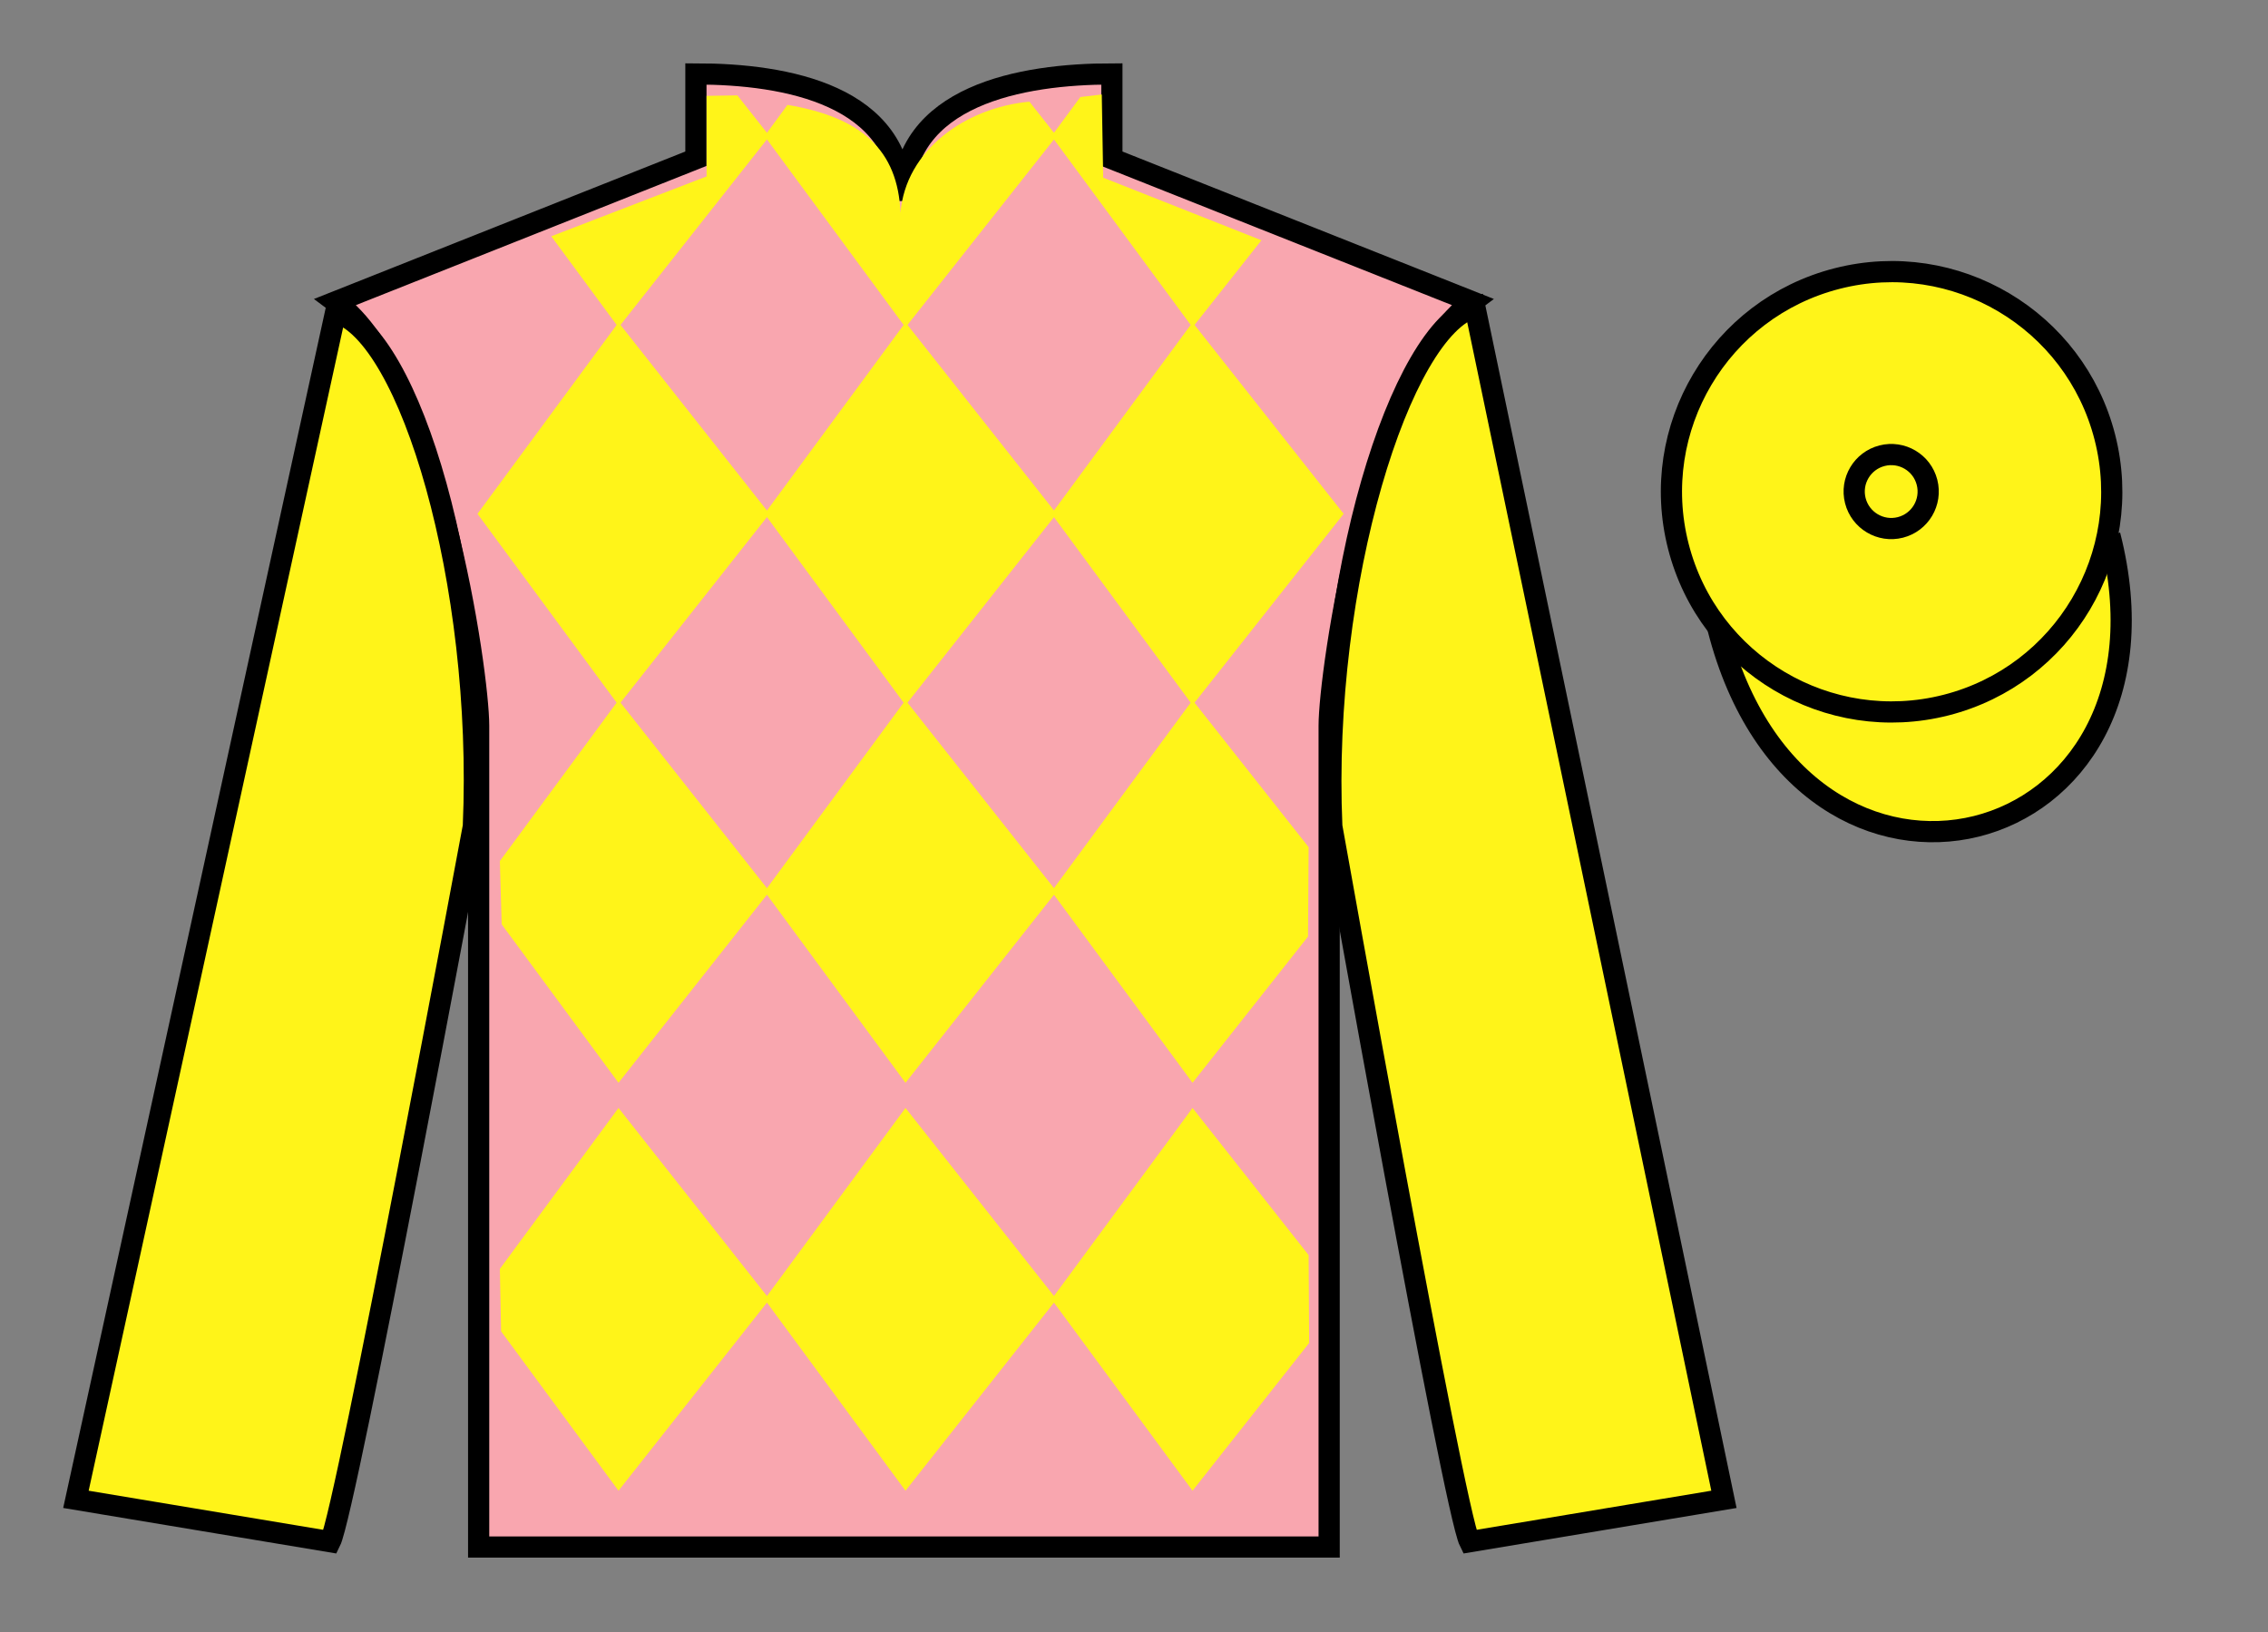
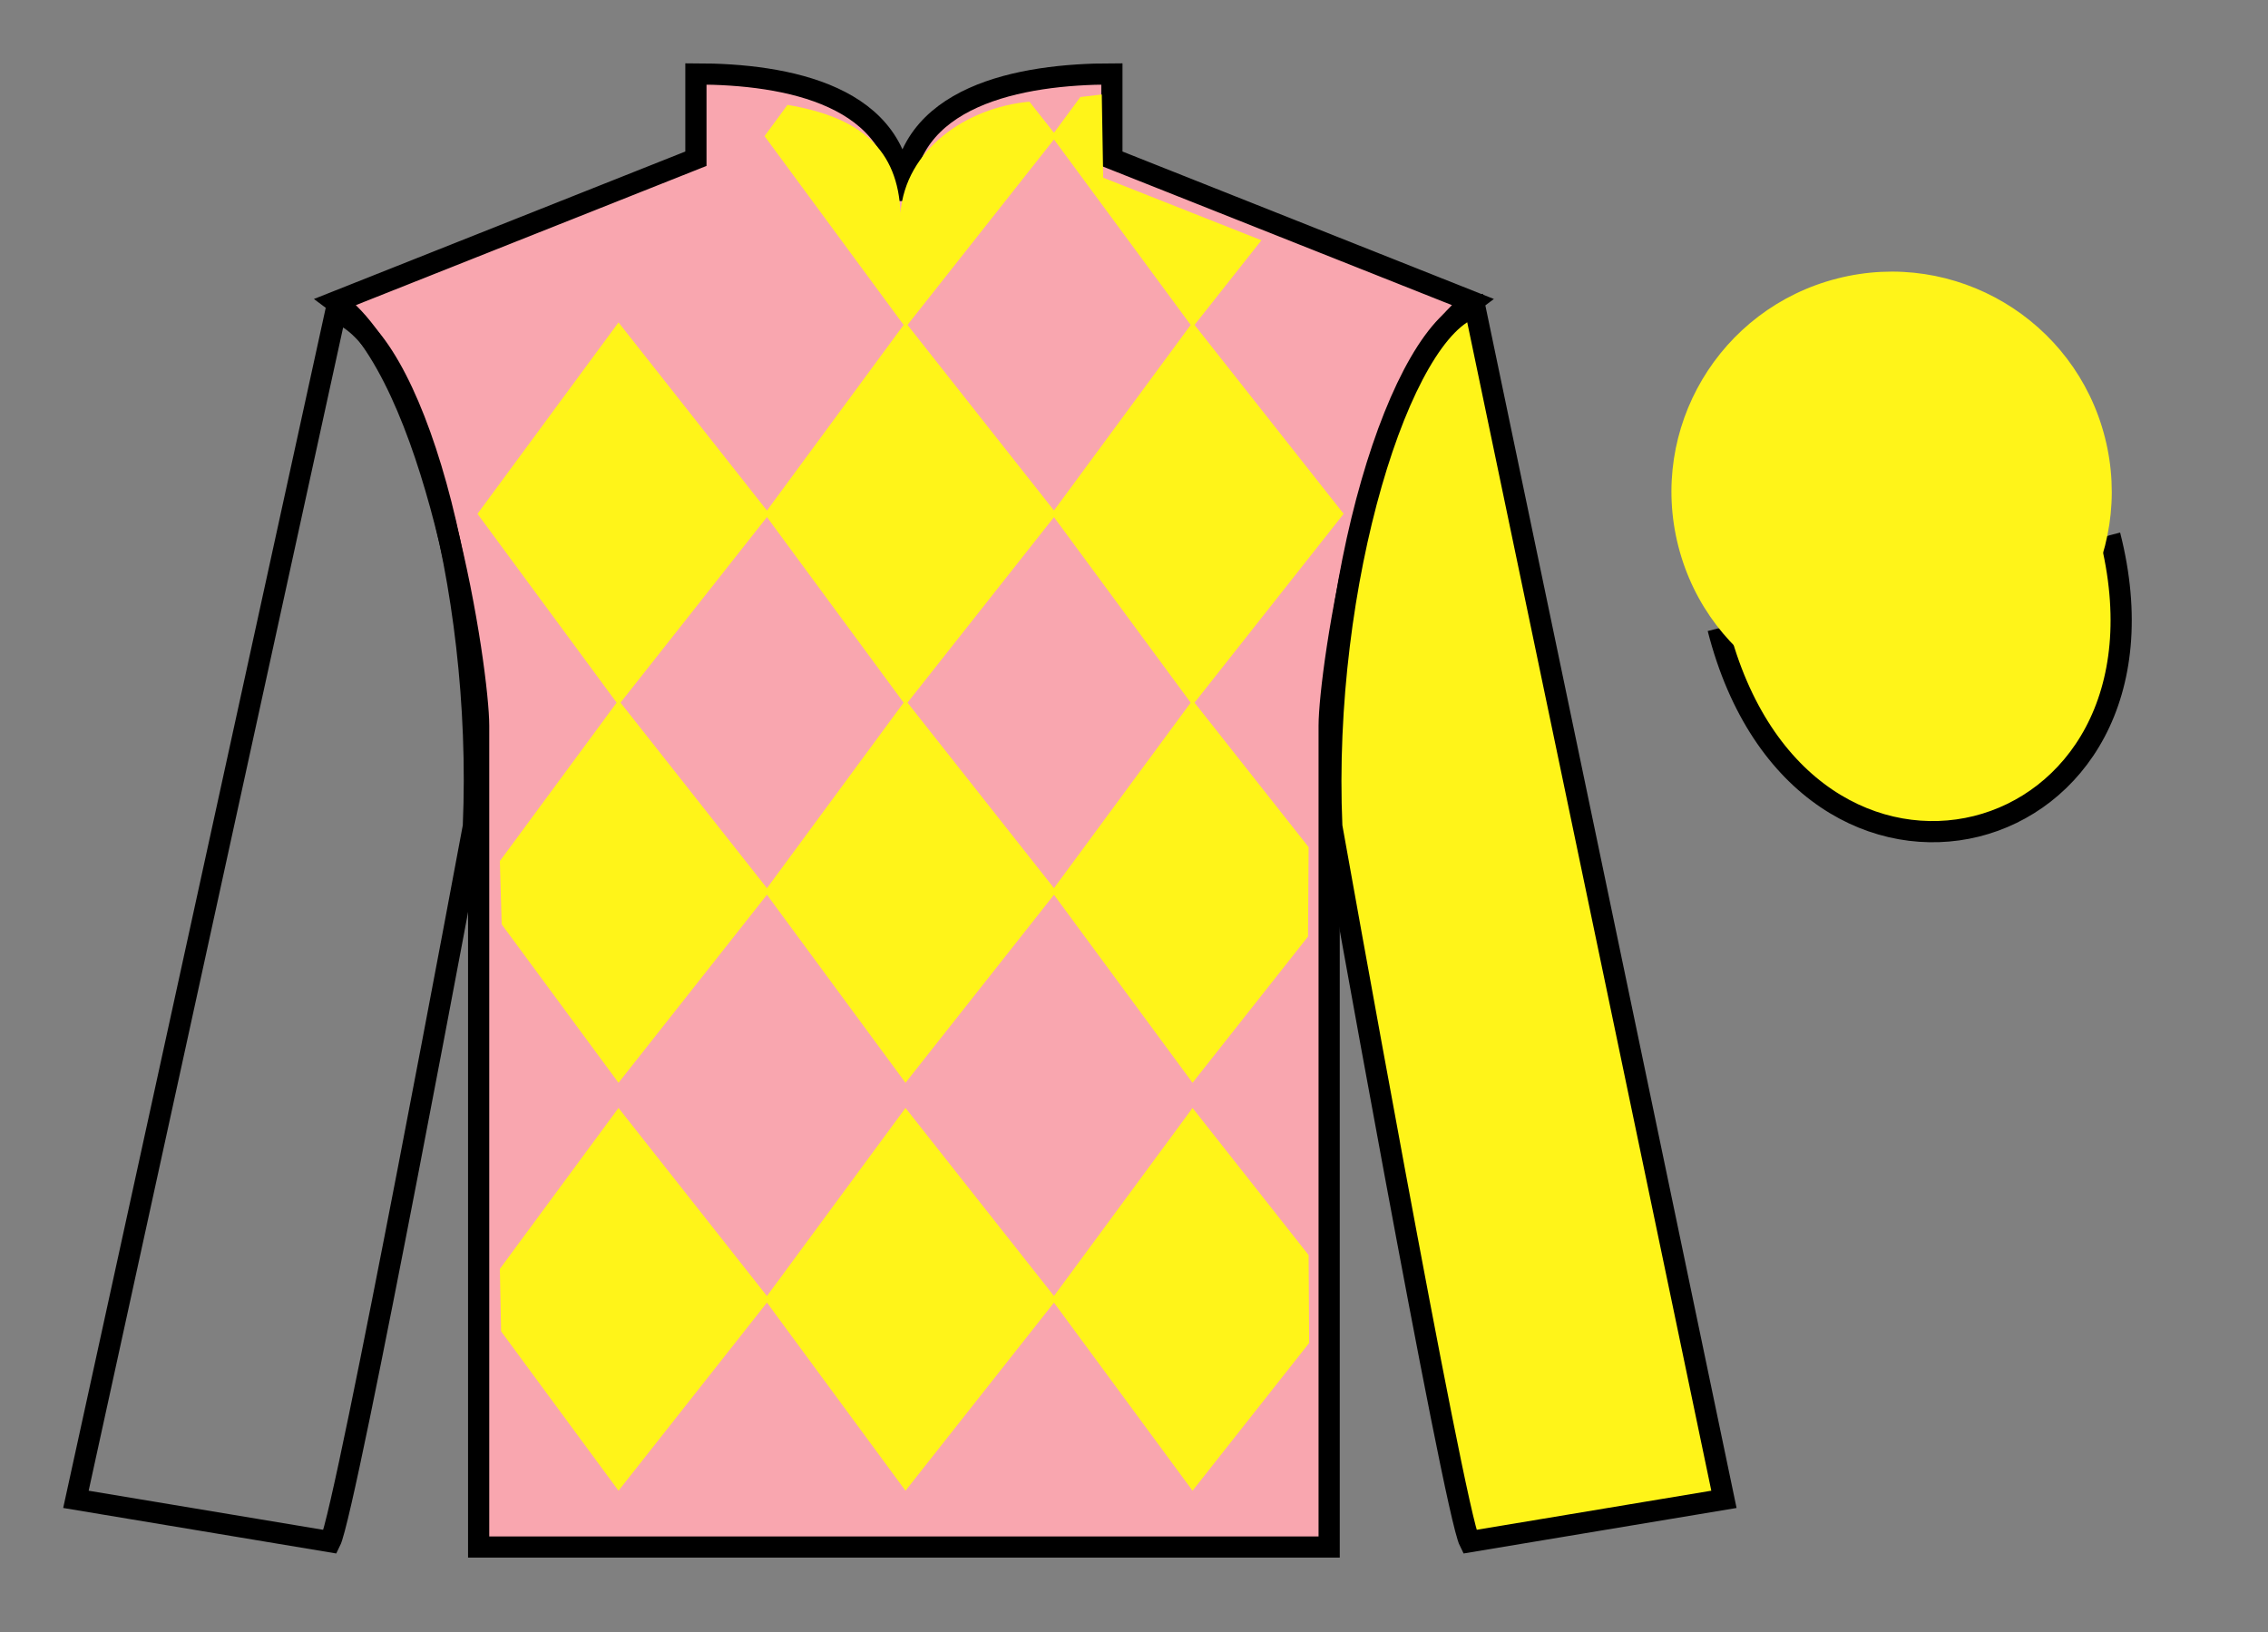
<svg xmlns="http://www.w3.org/2000/svg" width="107pt" height="77pt" viewBox="0 0 107 77" version="1.1">
  <rect x="0" y="0" width="107" height="77" fill="#808080" stroke="none" />
  <g id="surface0">
    <path style=" stroke:none;fill-rule:nonzero;fill:rgb(97.421%,65.107%,68.362%);fill-opacity:1;" d="M 32.832 3.488 L 32.832 7.488 L 15.832 14.238 C 20.582 17.738 22.582 31.738 22.582 34.238 C 22.582 36.738 22.582 72.988 22.582 72.988 L 62.707 72.988 C 62.707 72.988 62.707 36.738 62.707 34.238 C 62.707 31.738 64.707 17.738 69.457 14.238 L 52.457 7.488 L 52.457 3.488 C 48.195 3.488 42.57 4.488 42.57 9.488 C 42.57 4.488 37.098 3.488 32.832 3.488 " />
    <path style="fill:none;stroke-width:10;stroke-linecap:butt;stroke-linejoin:miter;stroke:rgb(0%,0%,0%);stroke-opacity:1;stroke-miterlimit:4;" d="M 328.32 735.117 L 328.32 695.117 L 158.32 627.617 C 205.82 592.617 225.82 452.617 225.82 427.617 C 225.82 402.617 225.82 40.117 225.82 40.117 L 627.07 40.117 C 627.07 40.117 627.07 402.617 627.07 427.617 C 627.07 452.617 647.07 592.617 694.57 627.617 L 524.57 695.117 L 524.57 735.117 C 481.953 735.117 425.703 725.117 425.703 675.117 C 425.703 725.117 370.977 735.117 328.32 735.117 Z M 328.32 735.117 " transform="matrix(0.1,0,0,-0.1,0,77)" />
-     <path style=" stroke:none;fill-rule:nonzero;fill:rgb(100%,95.41%,10.001%);fill-opacity:1;" d="M 15.582 72.738 C 16.332 71.238 22.332 38.988 22.332 38.988 C 22.832 27.488 19.332 15.738 15.832 14.738 L 3.582 70.738 L 15.582 72.738 " />
    <path style="fill:none;stroke-width:10;stroke-linecap:butt;stroke-linejoin:miter;stroke:rgb(0%,0%,0%);stroke-opacity:1;stroke-miterlimit:4;" d="M 155.82 42.617 C 163.32 57.617 223.32 380.117 223.32 380.117 C 228.32 495.117 193.32 612.617 158.32 622.617 L 35.82 62.617 L 155.82 42.617 Z M 155.82 42.617 " transform="matrix(0.1,0,0,-0.1,0,77)" />
    <path style=" stroke:none;fill-rule:nonzero;fill:rgb(100%,95.41%,10.001%);fill-opacity:1;" d="M 81.332 70.738 L 69.582 14.488 C 66.082 15.488 62.332 27.488 62.832 38.988 C 62.832 38.988 68.582 71.238 69.332 72.738 L 81.332 70.738 " />
    <path style="fill:none;stroke-width:10;stroke-linecap:butt;stroke-linejoin:miter;stroke:rgb(0%,0%,0%);stroke-opacity:1;stroke-miterlimit:4;" d="M 813.32 62.617 L 695.82 625.117 C 660.82 615.117 623.32 495.117 628.32 380.117 C 628.32 380.117 685.82 57.617 693.32 42.617 L 813.32 62.617 Z M 813.32 62.617 " transform="matrix(0.1,0,0,-0.1,0,77)" />
    <path style="fill-rule:nonzero;fill:rgb(100%,95.41%,10.001%);fill-opacity:1;stroke-width:10;stroke-linecap:butt;stroke-linejoin:miter;stroke:rgb(0%,0%,0%);stroke-opacity:1;stroke-miterlimit:4;" d="M 810.508 473.516 C 850.234 317.891 1034.18 365.469 995.391 517.5 " transform="matrix(0.1,0,0,-0.1,0,77)" />
    <path style=" stroke:none;fill-rule:nonzero;fill:rgb(100%,95.41%,10.001%);fill-opacity:1;" d="M 48.566 4.797 L 49.848 6.422 L 42.719 15.449 L 36.07 6.422 L 37.152 4.949 C 40.641 5.531 42.363 7.074 42.484 10.047 C 42.719 7.074 45.562 5.074 48.566 4.797 " />
    <path style=" stroke:none;fill-rule:nonzero;fill:rgb(100%,95.41%,10.001%);fill-opacity:1;" d="M 29.18 15.211 L 22.527 24.242 L 29.18 33.27 L 36.305 24.242 L 29.18 15.211 " />
    <path style=" stroke:none;fill-rule:nonzero;fill:rgb(100%,95.41%,10.001%);fill-opacity:1;" d="M 42.719 15.211 L 36.07 24.242 L 42.719 33.27 L 49.848 24.242 L 42.719 15.211 " />
    <path style=" stroke:none;fill-rule:nonzero;fill:rgb(100%,95.41%,10.001%);fill-opacity:1;" d="M 56.262 15.211 L 49.609 24.242 L 56.262 33.27 L 63.391 24.242 L 56.262 15.211 " />
    <path style=" stroke:none;fill-rule:nonzero;fill:rgb(100%,95.41%,10.001%);fill-opacity:1;" d="M 29.18 33.031 L 23.582 40.625 L 23.668 43.609 L 29.18 51.086 L 36.305 42.059 L 29.18 33.031 " />
    <path style=" stroke:none;fill-rule:nonzero;fill:rgb(100%,95.41%,10.001%);fill-opacity:1;" d="M 42.719 33.031 L 36.07 42.059 L 42.719 51.086 L 49.848 42.059 L 42.719 33.031 " />
    <path style=" stroke:none;fill-rule:nonzero;fill:rgb(100%,95.41%,10.001%);fill-opacity:1;" d="M 61.738 39.969 L 56.262 33.031 L 49.609 42.059 L 56.262 51.086 L 61.711 44.184 L 61.738 39.969 " />
    <path style=" stroke:none;fill-rule:nonzero;fill:rgb(100%,95.41%,10.001%);fill-opacity:1;" d="M 29.18 52.273 L 23.582 59.867 L 23.641 62.812 L 29.18 70.332 L 36.305 61.301 L 29.18 52.273 " />
    <path style=" stroke:none;fill-rule:nonzero;fill:rgb(100%,95.41%,10.001%);fill-opacity:1;" d="M 42.719 52.273 L 36.07 61.301 L 42.719 70.332 L 49.848 61.301 L 42.719 52.273 " />
    <path style=" stroke:none;fill-rule:nonzero;fill:rgb(100%,95.41%,10.001%);fill-opacity:1;" d="M 61.738 59.215 L 56.262 52.273 L 49.609 61.301 L 56.262 70.332 L 61.762 63.363 L 61.738 59.215 " />
-     <path style=" stroke:none;fill-rule:nonzero;fill:rgb(100%,95.41%,10.001%);fill-opacity:1;" d="M 34.789 4.5 L 33.336 4.523 L 33.336 8.324 L 26.008 11.148 L 29.18 15.449 L 36.305 6.422 L 34.789 4.5 " />
    <path style=" stroke:none;fill-rule:nonzero;fill:rgb(100%,95.41%,10.001%);fill-opacity:1;" d="M 52.047 8.383 L 51.98 4.457 L 50.969 4.578 L 49.609 6.422 L 56.262 15.449 L 59.512 11.336 L 52.047 8.383 " />
    <path style=" stroke:none;fill-rule:nonzero;fill:rgb(100%,95.41%,10.001%);fill-opacity:1;" d="M 91.812 33.266 C 97.367 31.848 100.723 26.191 99.305 20.633 C 97.887 15.078 92.234 11.719 86.676 13.141 C 81.117 14.559 77.762 20.211 79.18 25.77 C 80.598 31.328 86.254 34.684 91.812 33.266 " />
-     <path style="fill:none;stroke-width:10;stroke-linecap:butt;stroke-linejoin:miter;stroke:rgb(0%,0%,0%);stroke-opacity:1;stroke-miterlimit:4;" d="M 918.125 437.344 C 973.672 451.523 1007.227 508.086 993.047 563.672 C 978.867 619.219 922.344 652.812 866.758 638.594 C 811.172 624.414 777.617 567.891 791.797 512.305 C 805.977 456.719 862.539 423.164 918.125 437.344 Z M 918.125 437.344 " transform="matrix(0.1,0,0,-0.1,0,77)" />
    <path style=" stroke:none;fill-rule:nonzero;fill:rgb(100%,95.41%,10.001%);fill-opacity:1;" d="M 89.656 24.883 C 90.59 24.645 91.152 23.695 90.914 22.758 C 90.676 21.824 89.727 21.262 88.793 21.5 C 87.859 21.738 87.293 22.688 87.531 23.621 C 87.77 24.555 88.723 25.121 89.656 24.883 " />
-     <path style="fill:none;stroke-width:10;stroke-linecap:butt;stroke-linejoin:miter;stroke:rgb(0%,0%,0%);stroke-opacity:1;stroke-miterlimit:4;" d="M 896.562 521.172 C 905.898 523.555 911.523 533.047 909.141 542.422 C 906.758 551.758 897.266 557.383 887.93 555 C 878.594 552.617 872.93 543.125 875.312 533.789 C 877.695 524.453 887.227 518.789 896.562 521.172 Z M 896.562 521.172 " transform="matrix(0.1,0,0,-0.1,0,77)" />
  </g>
</svg>